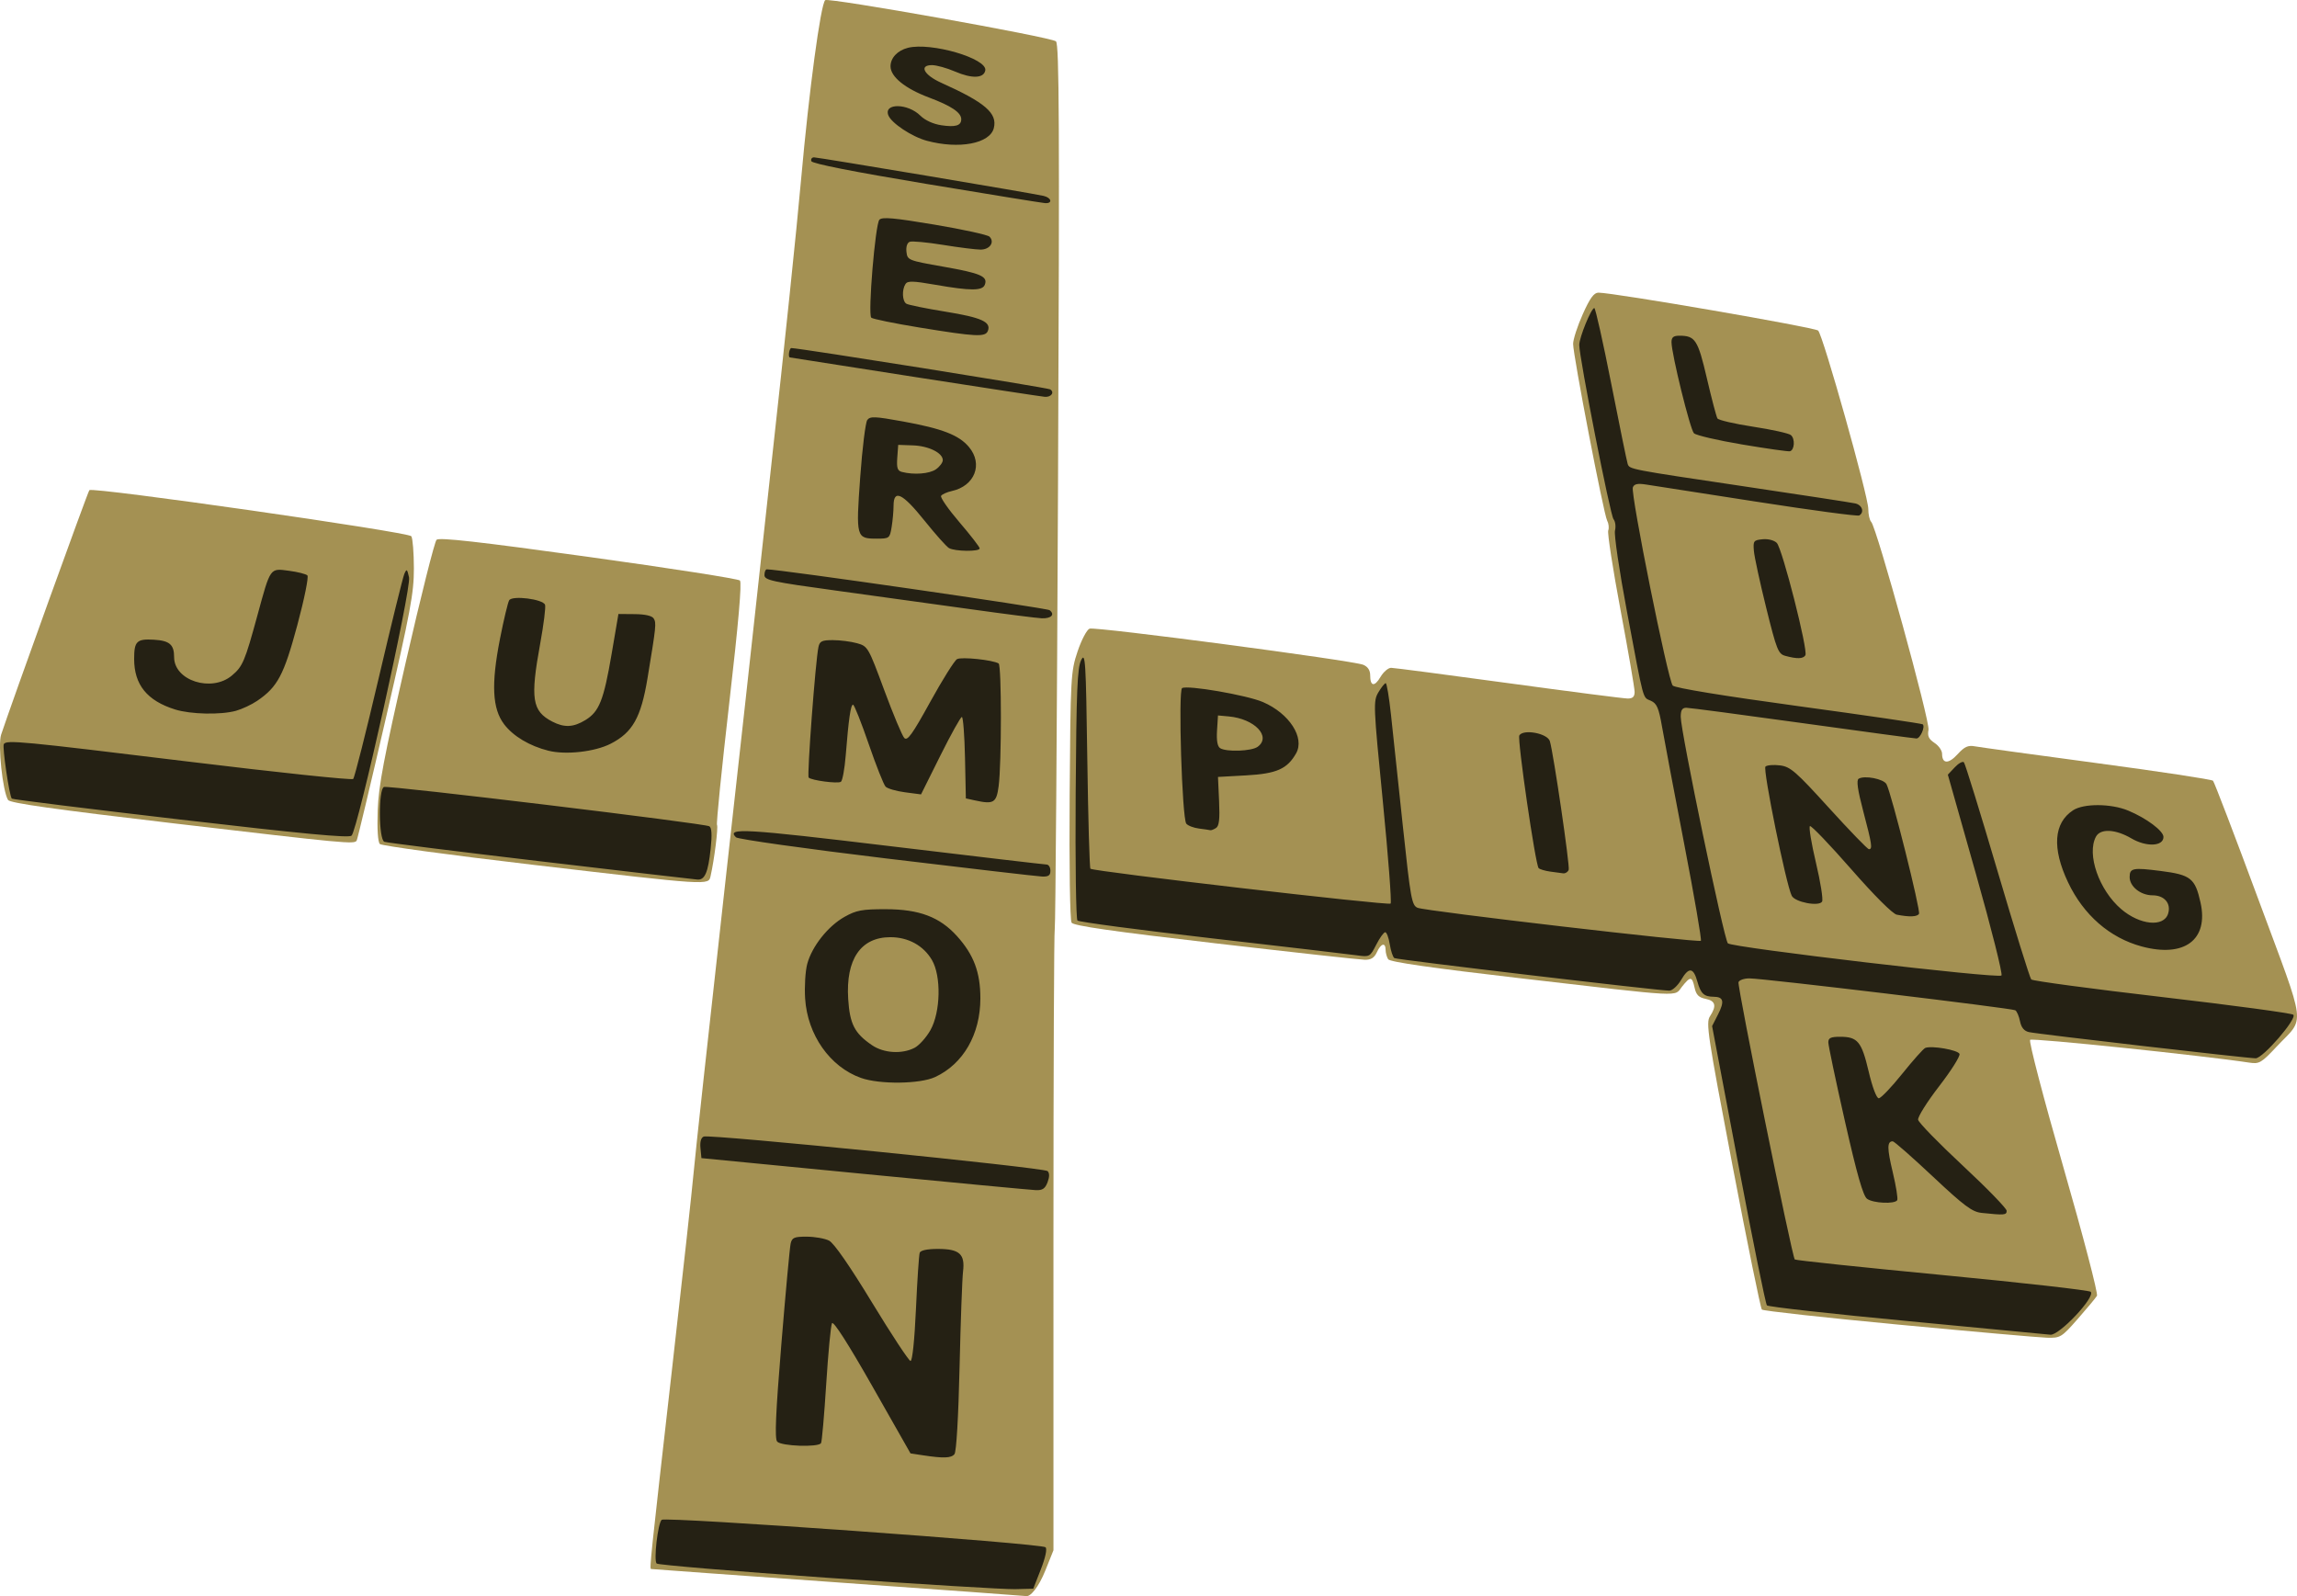
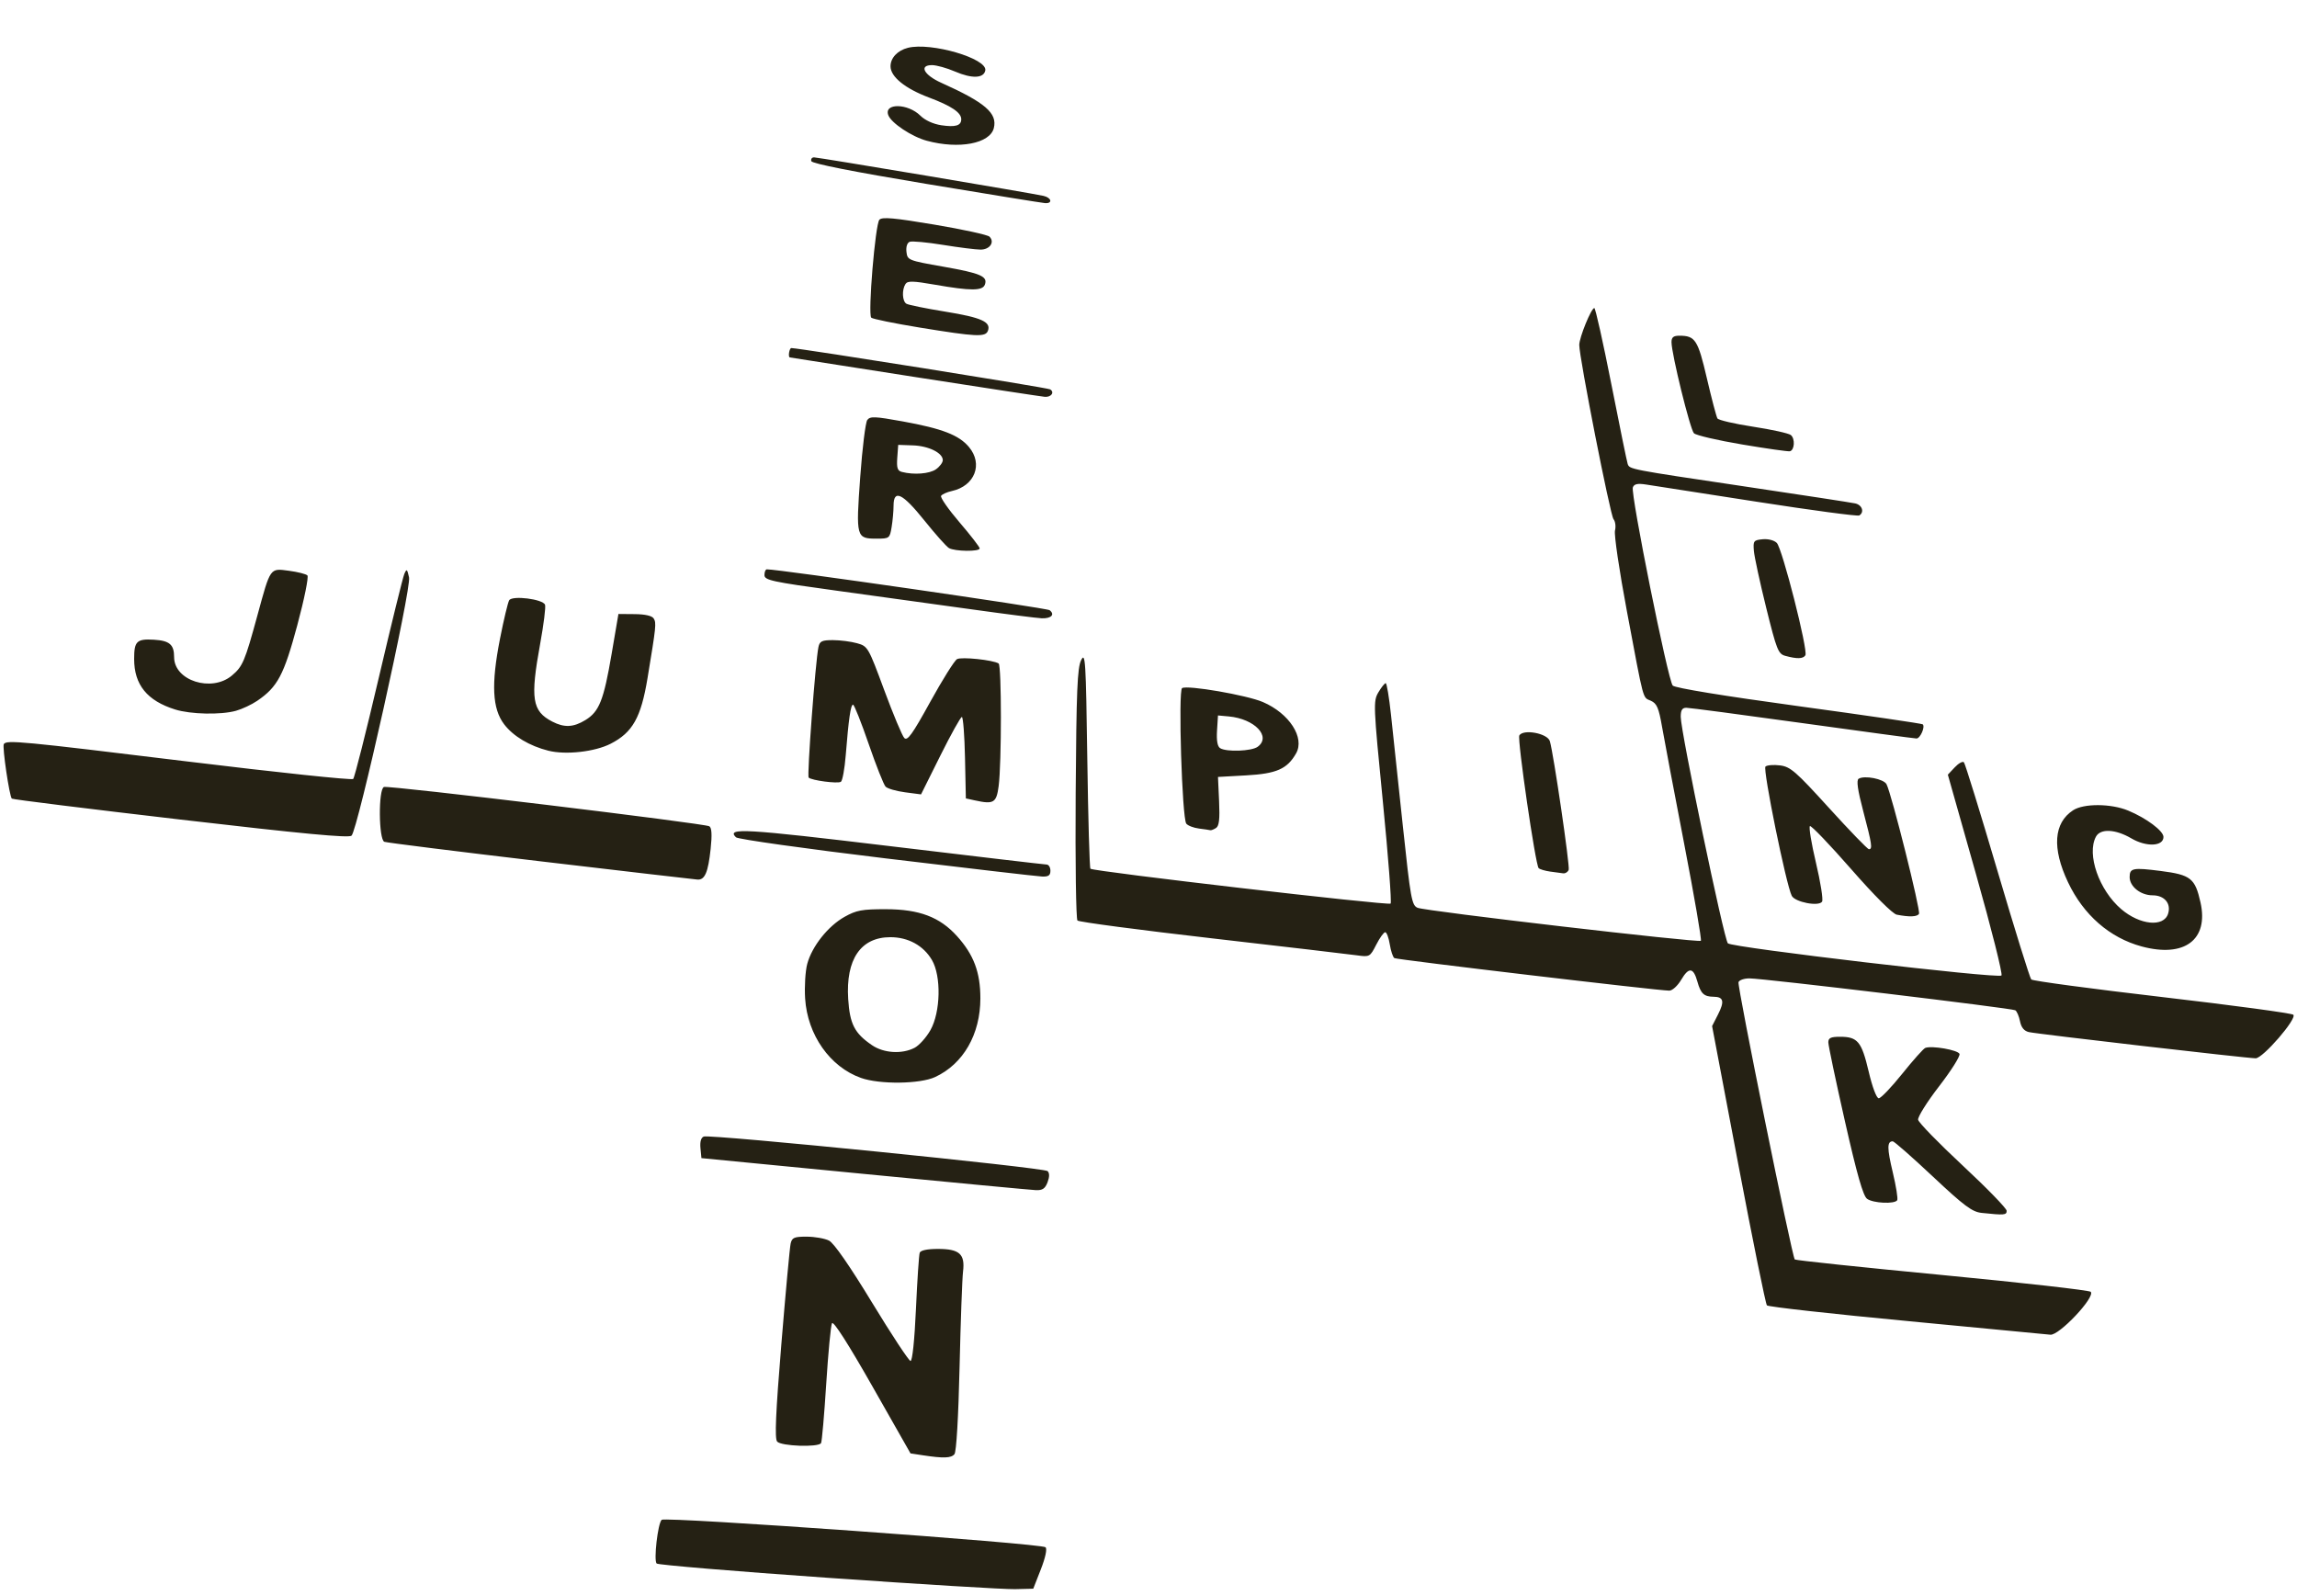
<svg xmlns="http://www.w3.org/2000/svg" xmlns:ns1="http://www.inkscape.org/namespaces/inkscape" xmlns:ns2="http://sodipodi.sourceforge.net/DTD/sodipodi-0.dtd" width="747.058" height="519.127" id="svg3148" version="1.1" ns1:version="0.47 r22583" ns2:docname="letter_tiles2.svg">
  <title id="title3167">Crossword Letter Tiles</title>
  <defs id="defs3150">
    <ns1:perspective ns2:type="inkscape:persp3d" ns1:vp_x="0 : 259.56332 : 1" ns1:vp_y="0 : 1000 : 0" ns1:vp_z="747.05792 : 259.56332 : 1" ns1:persp3d-origin="373.52896 : 173.04222 : 1" id="perspective2885" />
  </defs>
  <ns2:namedview id="base" pagecolor="#ffffff" bordercolor="#666666" borderopacity="1.0" ns1:pageopacity="0.0" ns1:pageshadow="2" ns1:zoom="0.49497475" ns1:cx="320.98214" ns1:cy="276.70613" ns1:document-units="px" ns1:current-layer="layer1" showgrid="false" ns1:window-width="1280" ns1:window-height="753" ns1:window-x="-4" ns1:window-y="-4" ns1:window-maximized="1" />
  <g ns1:label="Layer 1" ns1:groupmode="layer" id="layer1" transform="translate(233.855,-61.882)">
    <g transform="translate(230.634,-245.916)" id="g3789">
-       <path style="fill:#a49153" d="m -191.863,822.45 c -33.275,-2.356 -60.675,-4.325 -60.889,-4.377 -0.524,-0.127 -0.183,-3.368 6.895,-65.594 3.378,-29.7 6.517,-58.275 6.976,-63.5 0.459,-5.225 4.926,-46.175 9.927,-91 5.001,-44.825 9.758,-87.8 10.57,-95.5 0.812,-7.7 3.025,-27.95 4.917,-45 3.999,-36.03 8.07,-75.082 9.537,-91.5 2.567,-28.712 6.33,-56.686 7.821,-58.131 0.967,-0.939 73.333,11.972 75.051,13.39 1.067,0.881 1.19,27.143 0.674,144.159 -0.346,78.695 -0.824,143.691 -1.062,144.434 -0.238,0.743 -0.43,46.529 -0.427,101.745 l 0.005,100.394 -2.615,6.532 c -2.157,5.389 -4.974,8.974 -6.565,8.354 -0.174,-0.068 -27.541,-2.05 -60.816,-4.406 z m 344.827,-83.854 c -24.02,-2.272 -44.017,-4.475 -44.437,-4.895 -0.42,-0.42 -4.726,-21.539 -9.568,-46.931 -8.059,-42.258 -8.678,-46.36 -7.313,-48.444 2.228,-3.401 1.821,-5.031 -1.419,-5.679 -2.231,-0.446 -3.067,-1.294 -3.579,-3.625 -0.82,-3.735 -1.348,-3.778 -4.097,-0.33 -2.648,3.32 1.619,3.541 -52.326,-2.71 -29.056,-3.367 -42.672,-5.323 -43.235,-6.209 -0.451,-0.712 -0.828,-2.081 -0.836,-3.044 -0.022,-2.54 -1.515,-2.145 -2.833,0.75 -0.825,1.81 -1.904,2.489 -3.911,2.462 -1.524,-0.021 -23.405,-2.432 -48.624,-5.357 -33.436,-3.879 -46.1,-5.696 -46.764,-6.712 -0.523,-0.799 -0.788,-18.447 -0.623,-41.393 0.279,-38.591 0.37,-40.24 2.571,-46.803 1.255,-3.742 3.01,-7.083 3.901,-7.424 1.864,-0.715 85.624,10.341 89.018,11.75 1.471,0.611 2.25,1.787 2.25,3.397 0,3.643 1.403,3.862 3.373,0.526 0.957,-1.62 2.502,-2.941 3.433,-2.935 0.931,0.006 18.118,2.254 38.193,4.996 20.075,2.742 37.513,4.987 38.75,4.989 1.643,0.003 2.25,-0.581 2.25,-2.166 0,-1.193 -2.06,-13.154 -4.577,-26.579 -2.517,-13.425 -4.319,-25.081 -4.004,-25.903 0.315,-0.821 0.154,-2.276 -0.358,-3.233 -1.126,-2.104 -11.062,-53.708 -11.062,-57.452 0,-1.456 1.41,-5.8 3.134,-9.655 2.349,-5.253 3.628,-7.009 5.108,-7.009 4.961,0 70.392,11.291 71.45,12.33 1.605,1.576 16.309,53.871 16.309,58.002 0,1.798 0.426,3.696 0.947,4.219 1.773,1.779 19.157,64.843 18.637,67.613 -0.384,2.045 0.071,3.036 1.958,4.273 1.352,0.886 2.458,2.473 2.458,3.528 0,3.318 2.086,3.387 5.029,0.166 2.261,-2.476 3.41,-3 5.654,-2.583 1.549,0.288 19.436,2.749 39.748,5.469 20.312,2.72 37.268,5.292 37.681,5.715 0.413,0.423 7.074,17.847 14.802,38.721 15.89,42.916 15.256,37.768 5.881,47.771 -4.939,5.269 -5.638,5.68 -8.829,5.194 -15.145,-2.308 -70.646,-8.081 -71.331,-7.42 -0.482,0.465 4.307,18.812 10.81,41.418 6.435,22.37 11.339,41.145 10.927,41.835 -0.412,0.688 -3.218,4.064 -6.237,7.501 -5.295,6.029 -5.651,6.246 -10.061,6.124 -2.515,-0.069 -24.225,-1.985 -48.246,-4.257 z m -444.096,-149.544 c -26.823,-3.142 -49.242,-6.185 -49.819,-6.763 -0.642,-0.642 -0.913,-4.886 -0.697,-10.931 0.286,-8.02 2.013,-17.132 9.17,-48.381 4.849,-21.175 9.334,-39.006 9.967,-39.625 0.853,-0.835 13.6,0.599 49.406,5.556 26.541,3.675 48.708,7.133 49.261,7.685 0.673,0.673 -0.473,13.838 -3.468,39.851 -2.46,21.366 -4.252,39.203 -3.983,39.638 0.449,0.727 -0.882,11.322 -2.092,16.644 -0.691,3.04 -0.063,3.08 -57.743,-3.676 z m -117.057,-13.501 c -38.35,-4.502 -53.058,-6.577 -53.674,-7.574 -1.776,-2.874 -3.37,-17.897 -2.256,-21.264 3.469,-10.482 28.203,-79.015 28.694,-79.507 1.094,-1.094 103.844,13.613 104.717,14.989 0.448,0.706 0.821,5.41 0.829,10.454 0.013,8.03 -1.113,14.058 -9.051,48.453 -4.987,21.606 -9.288,39.641 -9.559,40.079 -0.76,1.23 -3.334,0.987 -59.7,-5.63 z" id="path3793" />
      <path style="fill:#252114" d="m -195.25,820.94 c -30.188,-2.11 -55.244,-4.201 -55.68,-4.648 -1,-1.025 0.384,-13.052 1.636,-14.216 1.166,-1.084 123.582,7.673 124.851,8.931 0.558,0.553 -0.045,3.378 -1.538,7.192 l -2.457,6.28 -5.962,0.148 c -3.279,0.082 -30.662,-1.578 -60.85,-3.687 z m 30.887,-39.853 -4,-0.608 -12.413,-21.835 c -7.877,-13.856 -12.672,-21.347 -13.123,-20.5 -0.391,0.734 -1.235,9.62 -1.877,19.745 -0.642,10.126 -1.401,18.788 -1.686,19.25 -0.882,1.426 -13.03,0.992 -14.277,-0.51 -0.833,-1.004 -0.48,-9.152 1.375,-31.75 1.373,-16.72 2.73,-31.412 3.017,-32.65 0.451,-1.946 1.161,-2.248 5.252,-2.235 2.602,0.008 5.856,0.583 7.231,1.278 1.593,0.805 6.67,8.118 14,20.168 6.325,10.398 11.95,18.935 12.5,18.972 0.602,0.04 1.307,-6.698 1.771,-16.933 0.424,-9.35 0.972,-17.562 1.219,-18.25 0.284,-0.793 2.445,-1.25 5.908,-1.25 7.039,0 8.883,1.659 8.186,7.365 -0.278,2.274 -0.786,16.285 -1.13,31.135 -0.375,16.215 -1.039,27.499 -1.661,28.25 -1.079,1.301 -3.529,1.386 -10.292,0.358 z m 320.656,-43.613 c -24.939,-2.356 -45.696,-4.669 -46.125,-5.139 -0.43,-0.471 -4.617,-21.1 -9.305,-45.843 l -8.524,-44.987 1.937,-3.797 c 2.164,-4.242 1.791,-5.721 -1.447,-5.744 -3.117,-0.022 -4.183,-1.014 -5.267,-4.906 -1.296,-4.652 -2.784,-4.828 -5.266,-0.62 -1.161,1.968 -2.889,3.542 -3.888,3.542 -3.566,0 -88.554,-10.058 -89.399,-10.58 -0.476,-0.294 -1.149,-2.309 -1.496,-4.478 -0.347,-2.168 -1.014,-3.943 -1.482,-3.943 -0.469,0 -1.783,1.824 -2.92,4.054 -2.023,3.965 -2.161,4.041 -6.27,3.463 -2.311,-0.325 -23.516,-2.811 -47.121,-5.523 -23.606,-2.713 -43.308,-5.321 -43.783,-5.796 -0.475,-0.475 -0.736,-19.051 -0.581,-41.281 0.235,-33.515 0.539,-40.929 1.783,-43.417 1.37,-2.74 1.543,0.043 2,32.168 0.275,19.342 0.731,35.399 1.014,35.681 0.899,0.897 96.921,12.049 97.632,11.338 0.374,-0.374 -0.762,-15.317 -2.526,-33.207 -3.092,-31.364 -3.143,-32.633 -1.448,-35.503 0.967,-1.637 2.037,-2.977 2.377,-2.977 0.34,0 1.113,4.612 1.717,10.25 0.604,5.638 2.334,21.884 3.846,36.104 2.536,23.857 2.908,25.919 4.818,26.702 2.714,1.112 91.408,11.44 92.121,10.727 0.301,-0.301 -2.132,-14.438 -5.407,-31.415 -3.275,-16.977 -6.528,-34.176 -7.228,-38.22 -1.054,-6.088 -1.677,-7.537 -3.619,-8.421 -2.746,-1.251 -2.136,1.024 -7.797,-29.08 -2.467,-13.12 -4.214,-24.938 -3.882,-26.263 0.333,-1.325 0.118,-2.995 -0.476,-3.712 -1.068,-1.287 -11.142,-52.517 -11.142,-56.66 0,-2.434 3.906,-12.011 4.899,-12.011 0.359,0 2.849,11.137 5.533,24.75 2.684,13.613 5.077,25.295 5.316,25.962 0.628,1.745 0.499,1.72 37.751,7.267 18.7,2.784 35.013,5.287 36.25,5.561 2.265,0.502 3.052,2.847 1.315,3.92 -0.514,0.318 -15.477,-1.685 -33.25,-4.45 -17.773,-2.765 -34.001,-5.288 -36.063,-5.607 -2.795,-0.431 -3.894,-0.197 -4.323,0.92 -0.795,2.071 11.44,62.873 12.971,64.46 0.762,0.79 16.543,3.372 41.052,6.716 21.898,2.988 40.02,5.639 40.272,5.891 0.836,0.836 -0.839,4.609 -2.042,4.6 -0.65,-0.005 -17.349,-2.255 -37.108,-5 -19.759,-2.745 -36.747,-4.991 -37.75,-4.991 -1.353,0 -1.824,0.761 -1.824,2.946 0,4.848 14.075,72.462 15.336,73.668 1.462,1.399 87.869,11.555 88.981,10.458 0.449,-0.443 -3.292,-15.319 -8.312,-33.058 l -9.129,-32.252 2.249,-2.394 c 1.237,-1.317 2.576,-2.051 2.975,-1.631 0.399,0.42 5.304,16.288 10.901,35.263 5.596,18.975 10.545,34.887 10.998,35.361 0.453,0.473 19.615,3.047 42.583,5.72 22.968,2.673 42.163,5.263 42.655,5.755 1.267,1.267 -9.886,14.164 -12.247,14.164 -2.735,0 -71.063,-7.895 -73.769,-8.524 -1.545,-0.359 -2.473,-1.495 -2.879,-3.524 -0.329,-1.647 -1.019,-3.254 -1.533,-3.571 -1.088,-0.672 -81.782,-10.351 -86.451,-10.369 -1.729,-0.007 -3.334,0.55 -3.568,1.238 -0.447,1.313 17.406,89.278 18.301,90.173 0.284,0.285 21.85,2.56 47.924,5.057 26.074,2.497 47.82,4.954 48.326,5.46 1.644,1.644 -10.407,14.408 -13.172,13.949 -0.368,-0.061 -21.073,-2.038 -46.013,-4.394 z m 23.683,-35.218 c -3.064,-0.324 -5.649,-2.253 -15.854,-11.832 -6.706,-6.295 -12.569,-11.445 -13.03,-11.445 -1.873,0 -1.872,2.218 0.003,10.069 1.083,4.533 1.734,8.622 1.447,9.087 -0.815,1.318 -7.821,0.991 -9.803,-0.458 -1.291,-0.944 -3.268,-7.867 -7.191,-25.181 -2.976,-13.133 -5.41,-24.697 -5.41,-25.698 0,-1.44 0.793,-1.819 3.809,-1.819 5.736,0 7.013,1.545 9.302,11.255 1.219,5.169 2.567,8.745 3.299,8.745 0.68,0 4.116,-3.59 7.635,-7.978 3.519,-4.388 6.891,-8.167 7.493,-8.398 2.13,-0.817 10.64,0.674 11.13,1.95 0.273,0.712 -2.712,5.447 -6.633,10.521 -3.922,5.074 -6.996,9.977 -6.832,10.895 0.164,0.918 6.711,7.639 14.548,14.936 7.838,7.297 14.25,13.899 14.25,14.671 0,1.403 -0.735,1.464 -8.161,0.68 z m -363.339,-12.659 -53,-5.15 -0.314,-3.241 c -0.201,-2.078 0.185,-3.432 1.076,-3.774 2.105,-0.808 110.693,10.102 111.826,11.235 0.648,0.648 0.639,1.899 -0.026,3.649 -0.78,2.053 -1.648,2.636 -3.787,2.547 -1.526,-0.064 -26.625,-2.434 -55.775,-5.266 z m -1.115,-31.235 c -10.07,-3.572 -17.408,-14.003 -18.158,-25.816 -0.247,-3.887 0.063,-8.961 0.689,-11.275 1.545,-5.714 6.745,-12.269 12.13,-15.292 3.841,-2.156 5.69,-2.498 13.453,-2.485 10.854,0.019 17.503,2.531 23.104,8.732 5.461,6.044 7.618,11.78 7.618,20.253 0,11.7 -5.545,21.342 -14.722,25.6 -4.936,2.29 -18.021,2.444 -24.115,0.283 z m 17.425,-9.785 c 1.491,-0.771 3.816,-3.359 5.167,-5.75 3.314,-5.868 3.564,-17.576 0.488,-22.813 -2.765,-4.707 -7.709,-7.42 -13.518,-7.42 -9.637,0 -14.542,7.196 -13.713,20.118 0.523,8.152 2.07,11.146 7.757,15.017 3.815,2.596 9.737,2.96 13.821,0.848 z m 399.119,-32.965 c -10.415,-2.808 -18.937,-10.24 -23.987,-20.919 -5.225,-11.048 -4.646,-19.24 1.65,-23.366 3.472,-2.275 12.362,-2.226 17.948,0.098 5.926,2.465 11.46,6.602 11.46,8.566 0,3.084 -5.546,3.34 -10.423,0.481 -5.19,-3.042 -10.086,-3.278 -11.542,-0.558 -3.063,5.724 1.001,17.373 8.216,23.549 6.071,5.197 13.838,5.962 15.253,1.504 1.055,-3.325 -1.185,-5.987 -5.039,-5.987 -3.882,0 -7.465,-2.852 -7.465,-5.941 0,-2.93 1.067,-3.137 10.143,-1.973 9.733,1.249 11.143,2.366 12.9,10.217 2.716,12.136 -5.21,18.078 -19.114,14.329 z m -79.67,-10.337 c -1.335,-0.258 -7.341,-6.26 -14.861,-14.854 -6.941,-7.932 -12.961,-14.211 -13.378,-13.954 -0.416,0.257 0.465,5.624 1.96,11.927 1.494,6.302 2.391,11.986 1.992,12.631 -1.036,1.675 -8.779,0.195 -9.861,-1.886 -1.812,-3.486 -9.484,-41.186 -8.554,-42.036 0.519,-0.474 2.652,-0.645 4.741,-0.378 3.384,0.431 5.123,1.943 15.953,13.869 6.686,7.362 12.514,13.385 12.952,13.385 1.231,0 0.996,-1.581 -1.827,-12.284 -1.844,-6.989 -2.293,-10.15 -1.513,-10.632 1.895,-1.171 8.141,0.054 9.06,1.778 1.618,3.034 11.173,41.173 10.563,42.16 -0.607,0.982 -3.067,1.075 -7.227,0.273 z m -441.135,-17.359 c -27.157,-3.201 -49.994,-6.057 -50.75,-6.347 -1.863,-0.715 -1.978,-17.159 -0.124,-17.826 1.585,-0.57 104.289,11.832 105.82,12.779 0.783,0.484 0.917,2.764 0.43,7.329 -0.818,7.676 -1.889,10.176 -4.286,10.005 -0.943,-0.067 -23.934,-2.741 -51.091,-5.941 z m 112.557,-0.917 c -26.32,-3.17 -48.328,-6.267 -48.95,-6.889 -3.165,-3.165 2.537,-2.837 50.278,2.896 27.22,3.269 50.054,5.95 50.742,5.958 0.688,0.008 1.25,0.915 1.25,2.015 0,1.542 -0.63,1.975 -2.75,1.889 -1.512,-0.061 -24.269,-2.702 -50.57,-5.87 z m 215.82,4.254 c -1.65,-0.235 -3.319,-0.734 -3.71,-1.11 -1.038,-0.999 -7.007,-42.003 -6.285,-43.172 1.326,-2.145 9.157,-0.672 9.925,1.867 1.199,3.968 6.576,40.684 6.129,41.849 -0.273,0.711 -1.073,1.226 -1.778,1.143 -0.705,-0.082 -2.631,-0.342 -4.281,-0.577 z m -445.399,-16.905 c -29.919,-3.483 -54.617,-6.55 -54.883,-6.817 -0.797,-0.797 -3.157,-16.842 -2.607,-17.731 0.868,-1.405 5.414,-0.974 59.864,5.668 29.136,3.554 53.331,6.106 53.767,5.67 0.436,-0.436 4.16,-15.162 8.276,-32.725 4.116,-17.563 7.87,-32.833 8.342,-33.933 0.769,-1.793 0.929,-1.678 1.545,1.099 0.799,3.604 -16.692,82.156 -18.705,84.001 -0.879,0.806 -15.773,-0.596 -55.599,-5.232 z m 331.223,2.914 c -1.747,-0.219 -3.606,-0.934 -4.133,-1.59 -1.378,-1.716 -2.666,-43.281 -1.367,-44.084 1.708,-1.055 21.047,2.281 26.285,4.534 8.589,3.695 13.692,11.586 10.794,16.691 -2.883,5.077 -6.349,6.607 -16.212,7.155 l -9.192,0.511 0.36,7.873 c 0.268,5.859 0.012,8.094 -1,8.735 -0.748,0.474 -1.585,0.796 -1.86,0.717 -0.275,-0.08 -1.929,-0.324 -3.676,-0.542 z m 19.079,-26.588 c 4.534,-3.315 -0.978,-9.103 -9.404,-9.874 l -3.5,-0.32 -0.311,4.903 c -0.206,3.246 0.132,5.184 1,5.735 2.052,1.301 10.235,1.004 12.215,-0.444 z m -91.904,17.447 -3,-0.658 -0.279,-13.242 c -0.153,-7.283 -0.612,-13.242 -1.019,-13.242 -0.407,0 -3.561,5.665 -7.01,12.588 l -6.27,12.588 -5.211,-0.685 c -2.866,-0.377 -5.712,-1.204 -6.324,-1.838 -0.612,-0.634 -3.087,-6.889 -5.5,-13.899 -2.413,-7.01 -4.697,-12.748 -5.076,-12.75 -0.768,-0.005 -1.434,4.601 -2.384,16.496 -0.351,4.4 -1.06,8.263 -1.575,8.585 -1.063,0.664 -9.552,-0.452 -10.477,-1.377 -0.586,-0.586 2.212,-37.897 3.184,-42.458 0.406,-1.904 1.129,-2.249 4.71,-2.244 2.327,0.003 5.846,0.454 7.819,1.002 3.527,0.98 3.678,1.239 8.859,15.244 2.899,7.836 5.833,14.843 6.521,15.571 1.016,1.076 2.597,-1.12 8.443,-11.729 3.956,-7.179 7.881,-13.438 8.723,-13.909 1.437,-0.804 11.666,0.264 13.525,1.412 0.979,0.605 0.982,32.52 0.004,39.902 -0.719,5.427 -1.611,5.967 -7.662,4.641 z m -138.766,-16.17 c -6.117,-1.536 -11.431,-4.706 -14.387,-8.581 -3.873,-5.077 -4.264,-13.048 -1.366,-27.796 1.222,-6.217 2.571,-11.868 2.997,-12.559 1.008,-1.631 10.951,-0.381 11.659,1.466 0.273,0.711 -0.434,6.386 -1.571,12.611 -3.281,17.965 -2.658,21.981 3.944,25.395 3.894,2.014 6.852,1.875 10.752,-0.503 4.493,-2.74 5.962,-6.442 8.528,-21.503 l 2.215,-13 5.312,0.046 c 3.373,0.029 5.621,0.546 6.157,1.414 0.9,1.457 0.793,2.492 -2.014,19.448 -2.116,12.78 -4.844,17.631 -11.971,21.283 -5.133,2.631 -14.609,3.696 -20.256,2.278 z m -121.395,-13.405 c -9.135,-2.857 -13.34,-8.044 -13.34,-16.456 0,-5.743 0.848,-6.568 6.413,-6.239 5.113,0.302 6.587,1.569 6.587,5.664 0,7.657 12.192,11.541 18.794,5.987 3.518,-2.96 4.211,-4.592 8.286,-19.52 4.311,-15.794 4.017,-15.376 10.268,-14.554 2.834,0.373 5.534,1.053 6,1.513 0.466,0.459 -1.012,7.744 -3.284,16.188 -4.369,16.238 -6.404,20.077 -13.038,24.593 -1.809,1.232 -4.917,2.692 -6.907,3.244 -4.927,1.369 -14.726,1.161 -19.778,-0.419 z M 116.137,521.093 c -2.289,-0.629 -2.813,-1.952 -6.205,-15.65 -2.038,-8.23 -3.838,-16.538 -4,-18.463 -0.275,-3.263 -0.084,-3.521 2.829,-3.804 1.802,-0.175 3.756,0.327 4.616,1.187 1.789,1.789 10.246,35.02 9.302,36.548 -0.727,1.176 -2.724,1.231 -6.542,0.182 z m -265,-15.173 c -11.275,-1.575 -30.962,-4.297 -43.75,-6.049 -20.822,-2.853 -23.25,-3.379 -23.25,-5.039 0,-1.019 0.338,-1.861 0.75,-1.871 3.536,-0.086 91.042,12.551 91.989,13.285 1.823,1.412 0.532,2.747 -2.548,2.636 -1.48,-0.054 -11.916,-1.386 -23.191,-2.961 z m -7.001,-19.882 c -0.826,-0.484 -4.421,-4.52 -7.989,-8.97 -7.104,-8.857 -10.002,-10.257 -10.021,-4.84 -0.006,1.788 -0.29,4.938 -0.631,7 -0.603,3.647 -0.736,3.75 -4.867,3.75 -6.651,0 -6.762,-0.414 -5.348,-19.982 0.682,-9.438 1.716,-17.811 2.298,-18.605 0.917,-1.252 2.455,-1.191 11.558,0.464 12.812,2.328 18.234,4.423 21.504,8.31 4.678,5.559 1.907,12.685 -5.571,14.328 -1.6,0.351 -3.169,1.059 -3.486,1.573 -0.317,0.513 2.377,4.382 5.989,8.598 3.611,4.215 6.566,8.035 6.566,8.489 0,1.097 -8.092,1.004 -10.001,-0.115 z m -4.221,-25.616 c 1.222,-0.856 2.223,-2.196 2.223,-2.977 0,-2.347 -4.601,-4.624 -9.703,-4.8 l -4.797,-0.166 -0.303,4.166 c -0.242,3.33 0.059,4.26 1.5,4.634 3.911,1.014 8.968,0.623 11.081,-0.857 z m 262.231,-8.062 c -7.97,-1.339 -15.04,-2.986 -15.711,-3.658 -1.243,-1.246 -7.298,-25.833 -7.298,-29.633 0,-1.576 0.63,-2.089 2.566,-2.089 5.166,0 6.021,1.328 8.953,13.906 1.536,6.59 3.075,12.438 3.419,12.994 0.344,0.557 5.561,1.768 11.594,2.691 6.032,0.923 11.552,2.141 12.266,2.706 1.456,1.153 1.244,4.918 -0.298,5.283 -0.55,0.13 -7.521,-0.859 -15.491,-2.199 z m -269.009,-21.942 c -22.275,-3.473 -40.612,-6.343 -40.75,-6.377 -0.637,-0.159 -0.161,-3.06 0.5,-3.046 2.931,0.062 83.279,12.884 84.163,13.43 1.525,0.942 0.363,2.582 -1.722,2.431 -0.93,-0.068 -19.916,-2.965 -42.191,-6.438 z m 1.503,-16.086 c -8.249,-1.347 -15.346,-2.797 -15.772,-3.223 -1.13,-1.13 1.304,-30.409 2.648,-31.852 0.892,-0.959 4.754,-0.614 17.932,1.602 9.237,1.553 17.281,3.31 17.875,3.905 1.784,1.784 0.108,4.215 -2.904,4.211 -1.53,-0.002 -7.029,-0.693 -12.22,-1.535 -5.191,-0.842 -10.059,-1.293 -10.817,-1.002 -0.831,0.319 -1.253,1.623 -1.062,3.281 0.31,2.692 0.575,2.798 12.086,4.825 12.1,2.131 14.436,3.154 13.395,5.867 -0.768,2.002 -4.635,2.003 -16.068,0.003 -7.301,-1.277 -9.053,-1.321 -9.735,-0.247 -1.211,1.909 -1.044,5.58 0.291,6.405 0.634,0.392 6.371,1.56 12.75,2.595 11.693,1.898 14.876,3.34 13.766,6.233 -0.797,2.076 -3.786,1.932 -22.166,-1.069 z m 2.076,-46.738 c -23.704,-3.944 -37.069,-6.586 -37.333,-7.38 -0.227,-0.68 0.17,-1.236 0.882,-1.236 1.383,0 70.846,11.656 74.623,12.522 2.643,0.606 3.052,2.533 0.5,2.358 -0.963,-0.066 -18.365,-2.885 -38.671,-6.264 z m 0.242,-14.011 c -4.879,-1.314 -11.55,-5.736 -12.538,-8.312 -1.541,-4.016 6.39,-3.893 10.445,0.162 1.479,1.479 4.169,2.707 6.79,3.1 4.616,0.692 6.483,0.128 6.483,-1.959 0,-2.173 -3.19,-4.319 -10.495,-7.063 -7.782,-2.923 -12.505,-6.756 -12.505,-10.148 0,-2.737 2.287,-5.167 5.659,-6.014 7.534,-1.891 25.897,3.481 25.158,7.359 -0.493,2.587 -4.334,2.724 -9.848,0.352 -2.662,-1.145 -6.027,-2.082 -7.478,-2.082 -4.331,0 -2.654,3.202 3.009,5.747 14.289,6.422 18.31,9.888 17.095,14.732 -1.266,5.045 -11.301,6.946 -21.774,4.126 z" id="path3791" />
    </g>
  </g>
</svg>